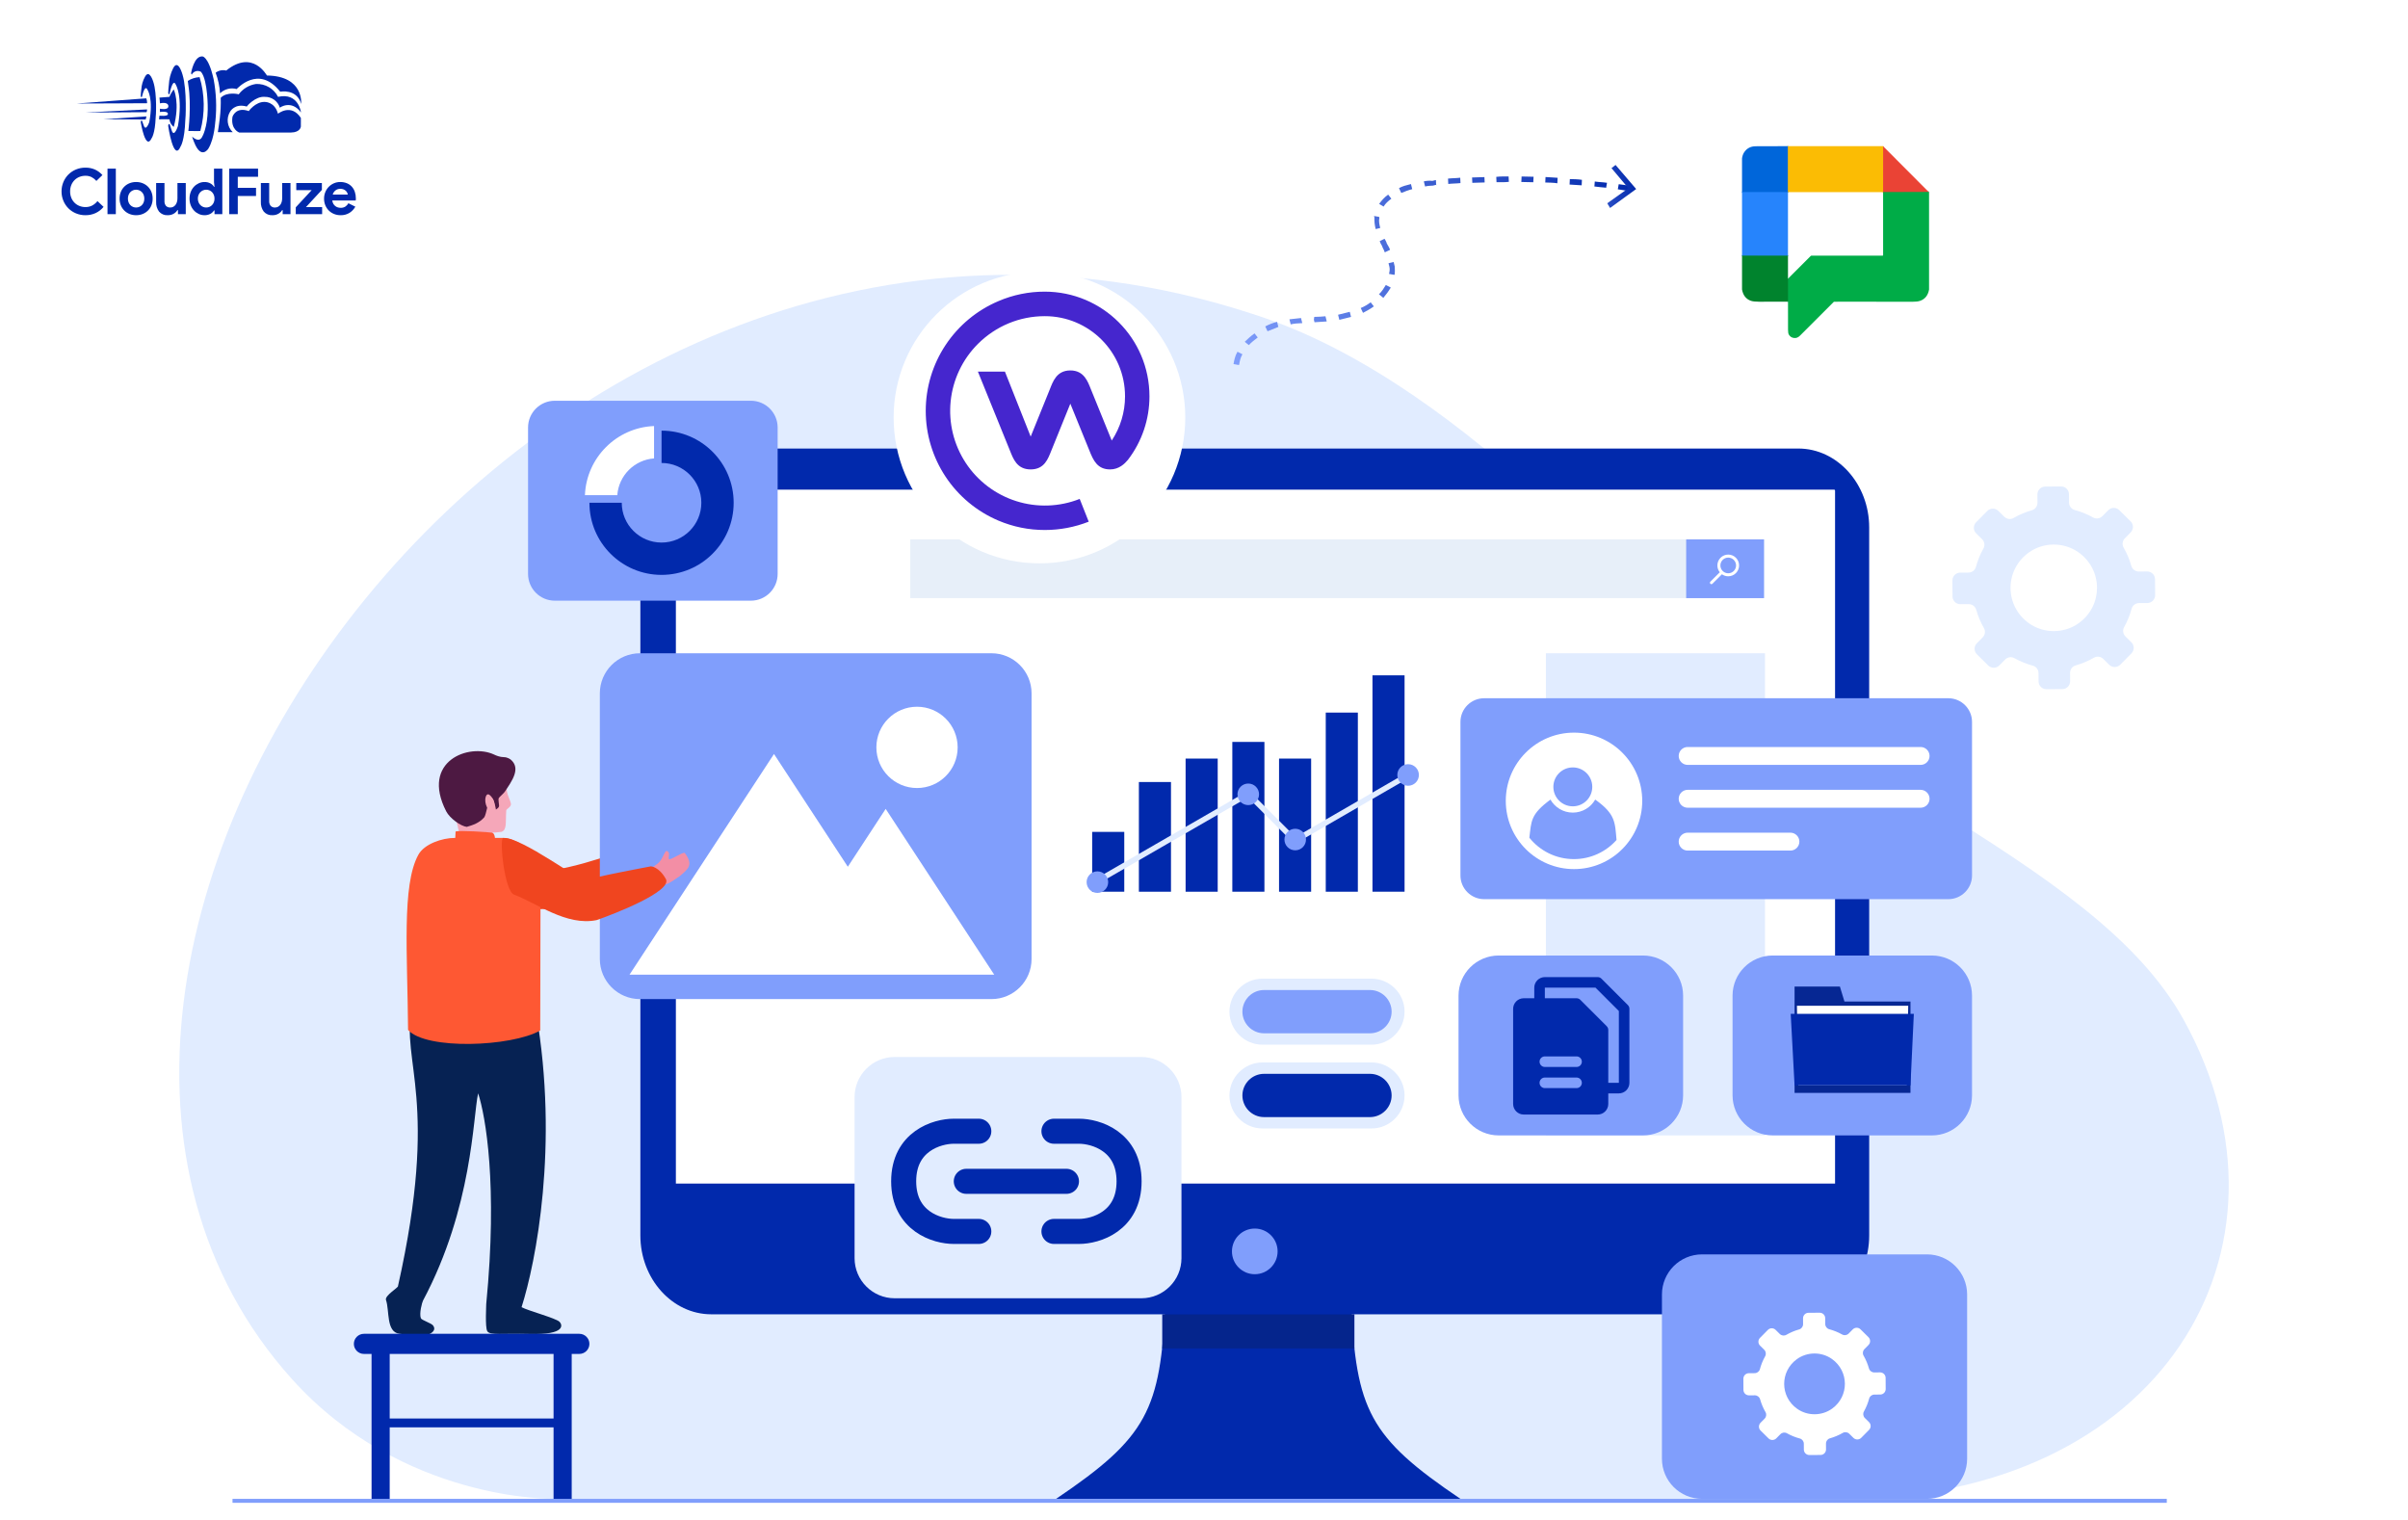
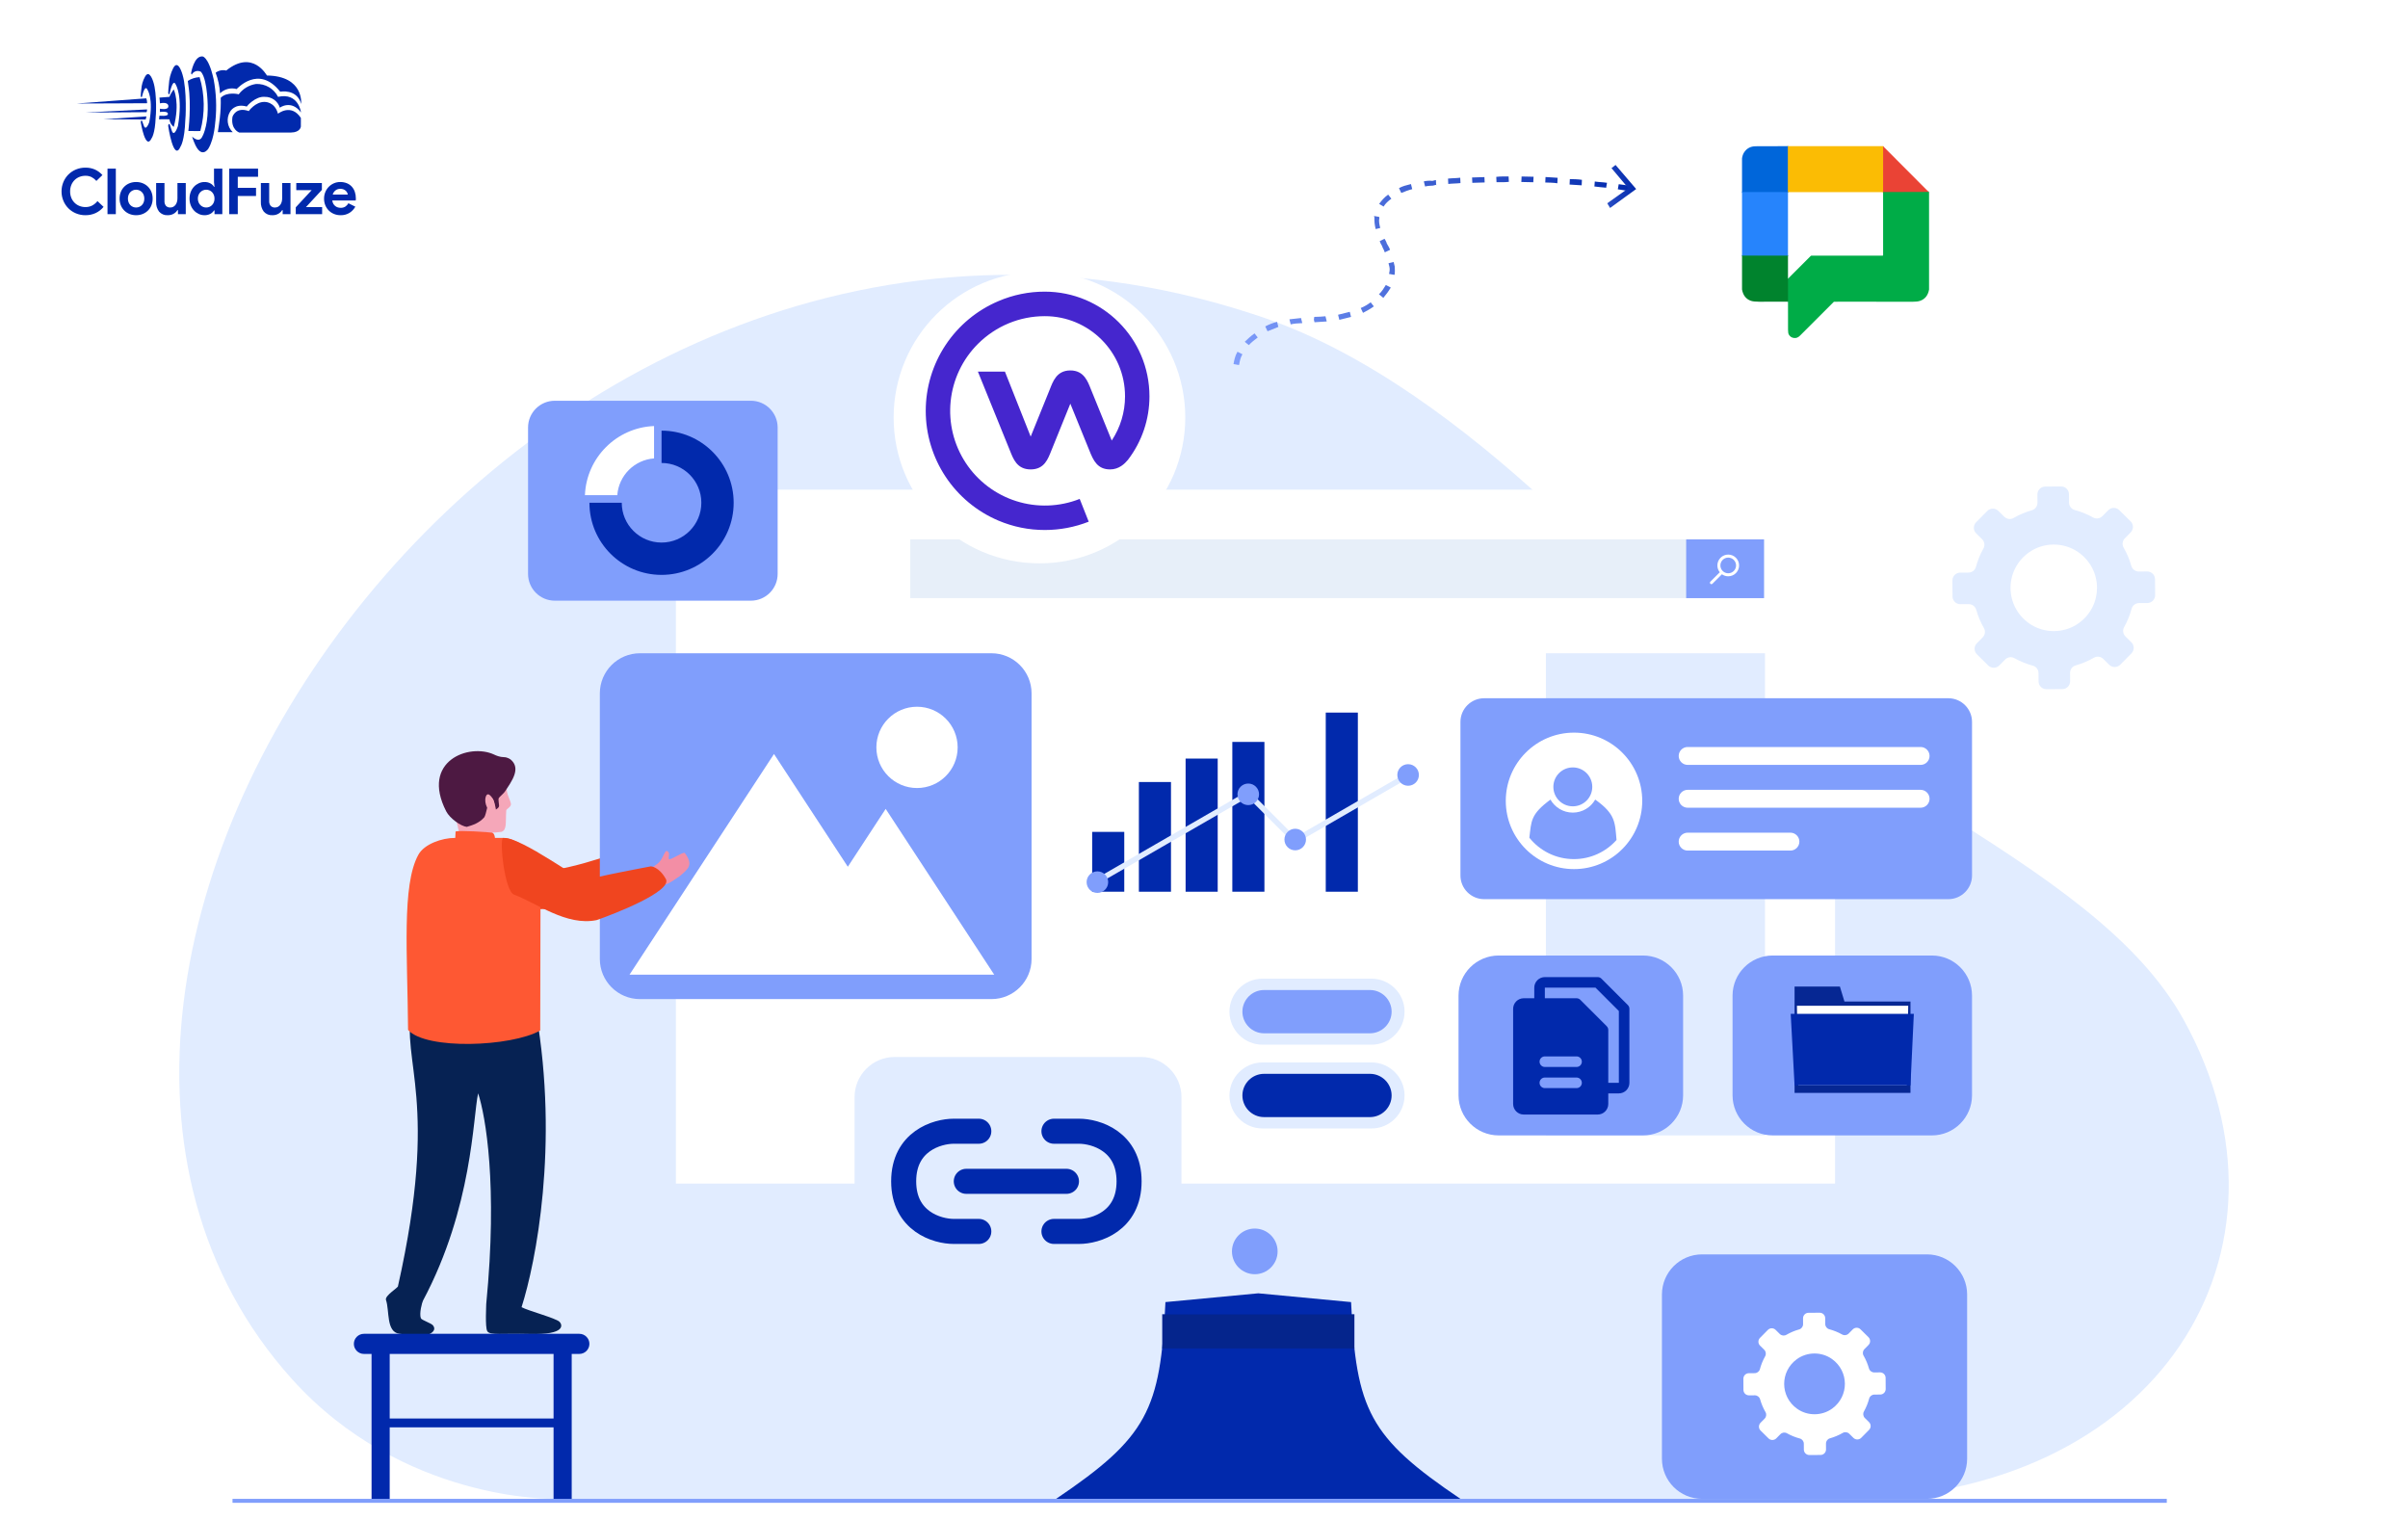
<svg xmlns="http://www.w3.org/2000/svg" width="900" height="568" viewBox="0 0 900 568" fill="none">
  <g clip-path="url(#clip0_5987_4464)">
    <path d="M53.107 35.99C53.293 35.198 54.188 31.624 55.08 33.458C55.052 33.429 57.474 36.78 55.789 45.656C55.817 45.562 54.523 49.381 53.71 46.855C53.738 46.949 53.106 45.182 53.106 45.182C53.106 45.182 52.656 44.741 52.605 45.656C52.581 45.593 54.372 56.624 56.685 51.628C56.685 51.661 57.951 49.955 58.181 43.949C58.258 44.011 58.813 35.128 57.285 30.549C57.285 30.582 55.865 25.681 54.208 28.652C53.384 30.126 52.906 31.768 52.811 33.455C52.695 34.294 52.625 35.139 52.602 35.986C52.59 35.957 52.924 36.783 53.107 35.99Z" fill="#0129AC" />
    <path d="M63.438 34.827C63.654 33.823 64.671 29.291 65.696 31.617C65.664 31.581 68.439 35.829 66.51 47.085C66.541 46.971 65.064 51.803 64.133 48.605C64.165 48.721 63.443 46.484 63.443 46.484C63.443 46.484 62.928 45.924 62.867 47.084C62.84 47.007 64.892 60.991 67.539 54.656C67.539 54.698 68.989 52.535 69.257 44.92C69.346 44.997 69.979 33.736 68.232 27.93C68.232 27.973 66.605 21.758 64.707 25.526C63.754 27.421 63.21 29.495 63.108 31.613C62.975 32.678 62.895 33.749 62.869 34.822C62.842 34.784 63.22 35.83 63.438 34.827Z" fill="#0129AC" />
    <path d="M71.4 27.428C71.4 27.428 72.472 20.622 75.803 21.111C75.329 21.096 77.828 20.579 79.836 29.567C80.81 34.722 81.038 39.989 80.512 45.209C80.429 45.095 80.273 51.523 77.914 55.487C77.915 55.52 75.212 59.907 72.558 53.161C72.267 52.466 72.015 51.755 71.801 51.032C71.801 51.032 74.426 53.763 75.648 50.967C75.669 51.005 77.567 47.585 77.644 40.854C77.663 40.936 77.763 30.083 75.146 26.864C74.854 26.691 74.53 26.58 74.194 26.538C73.857 26.496 73.515 26.524 73.19 26.619C72.865 26.714 72.562 26.876 72.302 27.093C72.041 27.31 71.828 27.578 71.675 27.881C71.576 27.735 71.484 27.583 71.4 27.428Z" fill="#0129AC" />
    <path d="M89.405 49.528C89.405 49.528 86.204 48.413 86.873 43.767C86.912 43.443 88.234 39.804 93.005 41.522C92.889 41.522 95.49 38.05 98.81 38.088C98.837 38.088 102.615 37.858 103.896 42.5C103.826 42.567 108.763 38.472 112.447 44.064C112.457 44.081 112.456 46.576 112.447 45.95V47.311C112.447 47.311 112.259 49.478 108.794 49.527H108.588C106.702 49.495 89.405 49.528 89.405 49.528Z" fill="#0129AC" />
    <path d="M81.422 49.387C81.383 49.411 86.984 49.387 86.984 49.387C85.971 48.415 85.321 47.127 85.142 45.735C84.963 44.343 85.266 42.932 86 41.736C86.07 41.666 87.659 38.526 92.233 39.813C92.213 39.719 95.49 35.872 98.984 36.202C100.237 36.173 101.466 36.556 102.48 37.291C103.495 38.028 104.24 39.076 104.601 40.277C104.51 40.206 108.905 37.144 112.486 42.005C112.533 42.029 111.566 34.453 103.924 36.2C103.159 34.693 101.976 33.437 100.518 32.583C99.059 31.729 97.385 31.312 95.696 31.383C93.102 31.769 90.767 33.167 89.201 35.271C89.296 35.201 84.816 34.145 82.496 36.55C82.574 39.114 82.458 41.68 82.15 44.227C82.18 44.162 81.466 49.362 81.422 49.387Z" fill="#0129AC" />
    <path d="M80.598 27.179C81.526 29.654 82.081 32.252 82.244 34.889C83.043 34.096 84.038 33.528 85.128 33.245C86.218 32.962 87.364 32.973 88.448 33.278C88.556 33.278 96.599 23.966 104.72 34.266C104.811 34.301 110.861 33 112.594 38.854C112.519 38.854 113.744 28.443 99.775 28.216C99.735 28.295 94.518 18.319 84.556 26.364C83.878 26.19 83.169 26.174 82.483 26.316C81.797 26.457 81.153 26.754 80.599 27.183L80.598 27.179Z" fill="#0129AC" />
    <path d="M70.191 30.232C71.517 29.395 73.036 28.911 74.603 28.828C76.56 35.379 76.655 42.345 74.879 48.947C74.907 49.026 70.404 48.947 70.404 48.947C70.404 48.947 71.606 39.395 70.404 31.881L70.191 30.232Z" fill="#0129AC" />
    <path d="M59.593 36.483L63.322 36.199C63.719 35.202 64.266 34.271 64.942 33.438C64.966 33.438 67.341 38.456 64.942 47.44C64.496 47.096 64.123 46.667 63.845 46.178C63.567 45.688 63.389 45.148 63.322 44.589C63.322 44.521 59.434 44.589 59.434 44.589L59.597 43.227C59.597 43.227 62.976 43.635 62.748 42.502C62.728 42.478 62.948 41.458 59.773 41.849V40.625C59.773 40.625 62.922 41.315 62.93 39.695C62.93 39.671 63.082 37.941 59.773 38.607C59.749 37.896 59.689 37.187 59.593 36.483Z" fill="#0129AC" />
    <path d="M28.734 38.683L54.683 36.75C54.894 37.336 54.996 37.956 54.985 38.579C55.007 38.61 28.734 38.683 28.734 38.683Z" fill="#0129AC" />
    <path d="M31.961 42.049L54.963 40.891C54.979 41.246 54.914 41.6 54.773 41.926C54.758 41.963 31.961 42.049 31.961 42.049Z" fill="#0129AC" />
    <path d="M38.75 44.556L54.736 43.5L54.453 44.669L38.75 44.556Z" fill="#0129AC" />
    <path d="M38.708 77.316C37.904 78.301 36.889 79.093 35.737 79.633C34.536 80.176 33.23 80.448 31.912 80.429C30.702 80.439 29.503 80.205 28.386 79.74C27.333 79.303 26.375 78.665 25.567 77.862C24.764 77.054 24.126 76.098 23.689 75.046C23.225 73.936 22.991 72.744 23 71.541C22.991 70.338 23.225 69.146 23.689 68.036C24.126 66.984 24.764 66.028 25.567 65.22C26.375 64.417 27.333 63.779 28.386 63.343C29.503 62.879 30.702 62.646 31.912 62.658C33.149 62.633 34.377 62.876 35.512 63.371C36.568 63.859 37.511 64.561 38.28 65.434L36.023 67.62C35.533 67.047 34.941 66.571 34.276 66.216C33.551 65.852 32.747 65.672 31.935 65.693C31.171 65.688 30.413 65.829 29.701 66.109C29.023 66.375 28.404 66.775 27.884 67.285C27.357 67.809 26.941 68.434 26.66 69.122C26.35 69.888 26.197 70.708 26.208 71.534C26.195 72.362 26.348 73.185 26.658 73.953C26.939 74.641 27.355 75.265 27.881 75.789C28.402 76.302 29.021 76.704 29.701 76.971C30.413 77.251 31.171 77.392 31.935 77.387C32.814 77.405 33.683 77.206 34.466 76.808C35.227 76.399 35.895 75.837 36.426 75.156L38.708 77.316ZM40.181 80.048V63.034H43.292V80.048H40.181ZM50.875 68.024C51.725 68.014 52.569 68.172 53.359 68.488C54.086 68.781 54.747 69.218 55.303 69.771C55.86 70.331 56.297 70.998 56.59 71.731C56.905 72.525 57.062 73.373 57.053 74.226C57.062 75.08 56.905 75.928 56.59 76.722C56.298 77.455 55.862 78.122 55.306 78.682C54.75 79.235 54.089 79.671 53.362 79.965C52.572 80.281 51.728 80.439 50.878 80.429C50.027 80.439 49.183 80.281 48.394 79.965C47.666 79.671 47.005 79.235 46.449 78.682C45.891 78.122 45.453 77.455 45.16 76.722C44.844 75.928 44.687 75.08 44.696 74.226C44.687 73.373 44.844 72.525 45.16 71.731C45.451 70.998 45.887 70.331 46.443 69.771C46.999 69.218 47.66 68.781 48.387 68.488C49.178 68.171 50.023 68.014 50.875 68.024ZM50.875 77.553C51.27 77.553 51.661 77.477 52.027 77.328C52.396 77.18 52.732 76.96 53.013 76.679C53.307 76.38 53.538 76.025 53.691 75.634C53.864 75.186 53.948 74.709 53.94 74.23C53.948 73.75 53.864 73.273 53.691 72.826C53.538 72.435 53.307 72.079 53.013 71.78C52.732 71.498 52.397 71.275 52.027 71.126C51.661 70.977 51.27 70.9 50.875 70.9C50.475 70.897 50.08 70.974 49.71 71.125C49.346 71.276 49.016 71.499 48.738 71.779C48.444 72.078 48.213 72.434 48.061 72.824C47.888 73.272 47.803 73.749 47.811 74.229C47.803 74.708 47.888 75.185 48.061 75.633C48.213 76.024 48.444 76.379 48.738 76.678C49.016 76.957 49.346 77.177 49.71 77.326C50.08 77.478 50.475 77.555 50.875 77.553ZM66.511 78.525H66.321C65.959 79.11 65.451 79.59 64.847 79.918C64.198 80.266 63.471 80.442 62.735 80.429C62.118 80.476 61.499 80.379 60.927 80.144C60.355 79.909 59.846 79.543 59.441 79.076C58.676 78.032 58.295 76.757 58.361 75.464V68.404H61.474V75.08C61.42 75.75 61.619 76.415 62.032 76.945C62.245 77.156 62.5 77.319 62.781 77.424C63.062 77.528 63.361 77.572 63.66 77.551C64.053 77.56 64.441 77.466 64.787 77.28C65.113 77.096 65.397 76.845 65.619 76.543C65.858 76.214 66.035 75.844 66.141 75.45C66.263 75.013 66.323 74.561 66.321 74.108V68.404H69.431V80.048H66.515L66.511 78.525ZM80.175 78.644H79.984C79.66 79.174 79.201 79.61 78.654 79.906C77.969 80.275 77.198 80.455 76.42 80.429C75.685 80.431 74.959 80.273 74.292 79.965C73.62 79.657 73.015 79.222 72.51 78.682C71.981 78.112 71.566 77.447 71.287 76.722C70.98 75.926 70.826 75.079 70.836 74.226C70.826 73.374 70.98 72.527 71.287 71.731C71.566 71.006 71.982 70.34 72.511 69.771C73.016 69.233 73.621 68.798 74.292 68.491C74.959 68.183 75.685 68.025 76.419 68.028C77.197 68.001 77.968 68.181 78.653 68.55C79.199 68.845 79.659 69.278 79.984 69.806H80.175L79.984 68.143V63.034H83.097V80.048H80.175V78.644ZM77.062 77.553C77.465 77.555 77.864 77.478 78.238 77.328C78.607 77.18 78.943 76.96 79.224 76.679C79.519 76.379 79.754 76.024 79.913 75.634C80.094 75.188 80.183 74.711 80.175 74.23C80.183 73.749 80.094 73.271 79.913 72.826C79.754 72.436 79.519 72.08 79.224 71.78C78.943 71.498 78.608 71.275 78.238 71.126C77.864 70.976 77.465 70.899 77.062 70.901C76.657 70.899 76.257 70.98 75.885 71.138C75.517 71.294 75.182 71.52 74.899 71.804C74.604 72.104 74.37 72.459 74.21 72.849C74.031 73.286 73.942 73.755 73.949 74.228C73.942 74.7 74.031 75.169 74.21 75.606C74.37 75.996 74.604 76.351 74.899 76.651C75.182 76.935 75.517 77.161 75.885 77.317C76.257 77.475 76.657 77.555 77.062 77.553ZM85.664 63.034H96.452V66.076H88.874V70.21H95.694V73.252H88.874V80.048H85.666L85.664 63.034ZM105.649 78.528H105.459C105.097 79.111 104.589 79.59 103.985 79.918C103.336 80.266 102.608 80.442 101.87 80.429C101.254 80.476 100.636 80.378 100.064 80.143C99.493 79.909 98.984 79.543 98.579 79.076C97.814 78.032 97.433 76.757 97.499 75.464V68.404H100.612V75.08C100.558 75.75 100.757 76.415 101.171 76.945C101.383 77.156 101.638 77.319 101.919 77.424C102.2 77.528 102.499 77.572 102.798 77.551C103.192 77.559 103.581 77.465 103.927 77.278C104.253 77.094 104.537 76.843 104.759 76.541C104.998 76.212 105.176 75.841 105.282 75.448C105.402 75.011 105.462 74.56 105.459 74.108V68.404H108.572V80.048H105.649V78.528ZM110.544 77.482L116.485 71.066H110.734V68.404H120.306V70.975L114.366 77.391H120.401V80.048H110.54L110.544 77.482ZM132.81 77.244C132.286 78.18 131.539 78.971 130.636 79.549C129.632 80.161 128.472 80.466 127.297 80.429C126.455 80.437 125.619 80.28 124.838 79.965C124.104 79.669 123.437 79.228 122.877 78.669C122.318 78.109 121.878 77.442 121.581 76.709C121.265 75.919 121.108 75.075 121.118 74.224C121.114 73.408 121.268 72.598 121.57 71.839C121.859 71.107 122.286 70.437 122.83 69.867C123.375 69.3 124.024 68.844 124.743 68.524C125.509 68.185 126.34 68.015 127.178 68.025C128.033 68.01 128.881 68.168 129.673 68.489C130.371 68.776 130.996 69.214 131.503 69.772C132.004 70.334 132.384 70.993 132.62 71.707C132.879 72.489 133.008 73.308 133 74.131V74.416C132.985 74.503 132.977 74.59 132.977 74.678C132.96 74.764 132.952 74.852 132.953 74.939H124.184C124.233 75.368 124.366 75.783 124.576 76.16C124.765 76.49 125.015 76.78 125.313 77.015C125.599 77.242 125.926 77.411 126.275 77.514C126.622 77.617 126.983 77.669 127.345 77.669C127.971 77.693 128.589 77.523 129.115 77.182C129.574 76.866 129.953 76.447 130.22 75.958L132.81 77.244ZM129.982 72.729C129.957 72.489 129.888 72.256 129.78 72.04C129.651 71.773 129.474 71.531 129.258 71.327C129.009 71.093 128.719 70.908 128.402 70.781C128.012 70.629 127.597 70.555 127.178 70.565C126.545 70.554 125.926 70.755 125.42 71.135C124.899 71.535 124.524 72.094 124.35 72.727L129.982 72.729Z" fill="#0129AC" />
  </g>
  <path fill-rule="evenodd" clip-rule="evenodd" d="M472.619 118.82C511.419 132.131 548.305 160.632 577.357 187.204C637.857 242.539 646.885 254.171 721.521 300.628C765.021 327.704 799.317 350.602 816.215 381.229C863.681 467.258 807.144 560.176 688.672 560.176C683.844 560.176 207.075 560.176 207.075 560.176C207.075 560.176 150.424 561.356 109.085 515.375C-31.027 359.529 201.362 25.758 472.619 118.82Z" fill="#E1ECFF" />
  <path fill-rule="evenodd" clip-rule="evenodd" d="M504.974 486.638C506.833 526.981 511.753 537.182 545.844 560.172H470.282H394.719C428.81 537.182 433.73 526.981 435.589 486.638L470.282 483.359L504.974 486.638Z" fill="#0129AC" />
-   <path fill-rule="evenodd" clip-rule="evenodd" d="M672.134 167.633H265.821C251.256 167.633 239.34 180.899 239.34 197.113V457.967V461.721C239.34 477.934 251.256 491.2 265.821 491.2H672.134C686.699 491.2 698.615 477.935 698.615 461.721V457.967V442.346V197.113C698.615 180.899 686.699 167.633 672.134 167.633Z" fill="#0129AC" />
  <path d="M720.224 468.805H636.156C627.872 468.805 621.156 475.52 621.156 483.805V545.174C621.156 553.458 627.872 560.174 636.156 560.174H720.224C728.508 560.174 735.224 553.458 735.224 545.174V483.805C735.224 475.52 728.508 468.805 720.224 468.805Z" fill="#809EFC" />
  <path d="M685.538 183.008H252.936C252.759 183.008 252.613 183.17 252.613 183.367V442.346H685.861V183.367C685.861 183.17 685.715 183.008 685.538 183.008Z" fill="white" />
  <path d="M420.199 310.906H408.203V333.264H420.199V310.906Z" fill="#0129AC" />
  <path fill-rule="evenodd" clip-rule="evenodd" d="M468.978 459.156C464.265 459.156 460.445 462.976 460.445 467.689C460.445 472.401 464.265 476.221 468.978 476.221C473.69 476.221 477.51 472.401 477.51 467.689C477.51 462.976 473.69 459.156 468.978 459.156Z" fill="#809EFC" />
  <path d="M506.174 491.203H434.438V503.988H506.174V491.203Z" fill="#05258C" />
  <path d="M506.174 491.203H434.438V503.988H506.174V491.203Z" stroke="#0129AC" stroke-width="0.065" stroke-miterlimit="22.926" />
  <path d="M659.678 244.148H577.785V424.345H659.678V244.148Z" fill="#E1ECFF" />
  <path fill-rule="evenodd" clip-rule="evenodd" d="M321.724 269.238H355.508C356.785 269.238 357.83 268.193 357.83 266.916C357.83 265.639 356.785 264.594 355.508 264.594H321.724C320.447 264.594 319.402 265.639 319.402 266.916C319.402 268.193 320.447 269.238 321.724 269.238Z" fill="#E8F6FD" />
  <path d="M809.846 560.18H86.902V561.655H809.846V560.18Z" fill="#809EFC" />
  <path fill-rule="evenodd" clip-rule="evenodd" d="M178.604 319.398C174.067 319.452 167.563 324.361 167.799 328.892C167.862 330.09 167.095 331.368 169.013 332.679C175.783 337.308 202.324 341.884 211.21 338.728C218.5 336.14 236.125 328.679 240.087 322.489C241.307 320.585 238.583 318.204 237.619 317.596C235.77 315.784 223.816 322.268 206.953 325.177C193.049 327.576 182.678 319.349 178.604 319.398Z" fill="#F0451F" />
  <path d="M370.555 244.148H239.191C230.907 244.148 224.191 250.864 224.191 259.148V358.402C224.191 366.686 230.907 373.402 239.191 373.402H370.555C378.839 373.402 385.555 366.686 385.555 358.402V259.148C385.555 250.864 378.839 244.148 370.555 244.148Z" fill="#809EFC" />
  <path fill-rule="evenodd" clip-rule="evenodd" d="M331.029 302.313L371.588 364.264H343.278H290.471H235.289L289.284 281.792L316.874 323.934L331.029 302.313ZM342.739 264.133C351.129 264.133 357.93 270.934 357.93 279.324C357.93 287.714 351.129 294.515 342.739 294.515C334.349 294.515 327.548 287.713 327.548 279.324C327.548 270.934 334.35 264.133 342.739 264.133Z" fill="white" />
  <path fill-rule="evenodd" clip-rule="evenodd" d="M738.856 240.414L741.041 238.202C741.953 237.277 742.151 235.851 741.501 234.727C740.247 232.55 739.288 230.254 738.622 227.889C738.265 226.637 737.11 225.78 735.81 225.792L732.701 225.805C731.088 225.817 729.77 224.52 729.758 222.908L729.723 216.953C729.713 215.339 731.015 214.024 732.627 214.015L735.737 213.995C737.04 213.986 738.184 213.117 738.522 211.861C739.158 209.487 740.091 207.179 741.318 204.989C741.954 203.855 741.738 202.436 740.809 201.521L738.6 199.335C737.45 198.203 737.442 196.354 738.573 195.206L742.76 190.969C743.891 189.82 745.74 189.81 746.888 190.942L749.1 193.126C750.026 194.039 751.45 194.24 752.575 193.591C754.75 192.336 757.046 191.377 759.409 190.709C760.666 190.357 761.518 189.199 761.511 187.897L761.491 184.787C761.481 183.175 762.78 181.858 764.393 181.852L770.348 181.813C771.962 181.802 773.275 183.104 773.286 184.716L773.306 187.826C773.314 189.128 774.184 190.275 775.441 190.608C777.813 191.248 780.122 192.18 782.314 193.404C783.446 194.043 784.866 193.825 785.782 192.901L787.965 190.689C789.097 189.54 790.946 189.53 792.095 190.663L796.331 194.848C797.479 195.982 797.489 197.829 796.357 198.978L794.174 201.189C793.261 202.115 793.062 203.536 793.711 204.666C794.967 206.836 795.923 209.135 796.591 211.498C796.943 212.754 798.101 213.608 799.402 213.603L802.513 213.58C804.126 213.569 805.441 214.871 805.45 216.483L805.49 222.435C805.499 224.05 804.196 225.364 802.584 225.375L799.476 225.391C798.171 225.402 797.028 226.27 796.691 227.53C796.052 229.901 795.123 232.212 793.896 234.398C793.258 235.531 793.474 236.958 794.4 237.87L796.61 240.054C797.76 241.185 797.772 243.036 796.637 244.183L792.454 248.423C791.322 249.566 789.471 249.578 788.321 248.446L786.112 246.26C785.187 245.347 783.764 245.151 782.633 245.8C780.461 247.053 778.164 248.011 775.802 248.679C774.549 249.032 773.694 250.187 773.701 251.49L773.722 254.599C773.731 256.214 772.431 257.53 770.818 257.541L764.863 257.575C763.25 257.586 761.933 256.288 761.925 254.672L761.905 251.562C761.897 250.26 761.029 249.117 759.772 248.777C757.396 248.144 755.088 247.212 752.9 245.982C751.763 245.347 750.347 245.56 749.433 246.487L747.245 248.7C746.114 249.848 744.262 249.861 743.116 248.726L738.88 244.541C737.731 243.41 737.721 241.56 738.856 240.414ZM758.354 232.958C763.893 236.884 771.533 236.837 777.023 232.841C786.086 226.248 786 212.917 776.857 206.433C771.318 202.51 763.681 202.555 758.193 206.55C749.129 213.145 749.209 226.476 758.354 232.958Z" fill="#E1ECFF" />
  <path fill-rule="evenodd" clip-rule="evenodd" d="M200.382 378.579C208.937 428.121 200.27 471.835 194.936 488.54C197.322 489.859 207.701 492.625 209.111 493.991C210.129 494.976 211.823 498.943 197.885 498.571C187.983 498.307 183.203 499.169 182.143 497.541C181.23 496.147 181.783 487.368 181.729 487.367C186.084 442.898 181.47 416.981 178.703 408.61C176.734 417.518 176.647 451.235 158.111 486.068C157.783 486.685 156.612 490.839 157.298 492.674C157.563 493.383 161.185 494.497 161.847 495.365C162.849 496.676 162.019 497.642 161.13 498.263C158.354 500.202 150.244 498.49 149.267 498.481C144.258 497.809 145.634 489.813 144.265 485.857C143.693 484.204 149.055 481.119 148.752 480.653C164.384 410.978 149.71 396.913 153.972 376.992L153.978 376.996C155.689 307.557 194.399 325.308 191.119 367.347C190.748 372.097 198.734 372.029 200.382 378.579Z" fill="#062253" />
  <path d="M172.63 283.579C172.63 283.579 182.104 280.041 186.474 287.252C187.567 289.056 189.271 289.338 189.237 291.787C189.226 292.602 189.24 294.433 189.508 295.994C189.732 297.299 190.739 299.231 190.953 300.286C191.219 301.599 189.261 302.302 189.219 302.88C188.888 307.462 189.551 310.11 187.443 310.893C182.117 311.64 173.695 311.52 171.25 307.008C168.805 302.497 166.597 295.974 166.703 291.614C166.808 287.255 170.142 284.837 172.63 283.579Z" fill="#F5A7B9" />
  <path d="M184.06 310.228C184.06 310.228 183.678 312.712 184.309 313.934C184.942 315.158 172.392 315.19 172.392 315.19C172.392 315.19 171.373 308.537 169.442 302.916C167.51 297.294 184.06 310.228 184.06 310.228Z" fill="#F5A7B9" />
  <path d="M184.06 310.228C184.06 310.228 183.678 312.712 184.309 313.934C184.942 315.158 172.392 315.19 172.392 315.19C172.392 315.19 171.373 308.537 169.442 302.916C167.51 297.294 184.06 310.228 184.06 310.228Z" stroke="#F5A7B9" stroke-width="0.065" stroke-miterlimit="10" />
  <path fill-rule="evenodd" clip-rule="evenodd" d="M174.465 309.03C176.809 308.343 179.024 307.632 180.976 305.482C181.67 304.718 182.782 298.149 183.169 298.014C184.645 297.497 185.351 302.576 185.351 302.576C185.57 302.31 186.351 302.092 186.528 301.25C186.607 300.877 186.11 298.781 186.432 298.25C186.669 297.86 188.277 296.474 188.627 295.954C191.473 291.726 194.73 287.153 190.882 283.887C190.726 283.754 189.663 283.002 188.441 282.986C186.749 282.964 185.411 282.356 184.734 282.036C175.402 277.624 157.117 284.363 166.762 303.214C168.112 305.854 172.251 308.803 174.465 309.03Z" fill="#4D1942" />
  <path d="M185.052 313.781C185.052 313.781 185.012 311.444 183.954 311.219C182.893 310.995 171.577 310.26 170.276 310.771L170.133 313.744C170.133 313.744 173.463 314.748 185.052 313.781Z" fill="#FE5833" />
  <path d="M184.6 299.481C184.401 298.651 182.362 295.253 181.553 297.795C180.743 300.336 182.774 303.754 183.907 303.462C185.04 303.169 185.102 301.587 184.6 299.481Z" fill="#F5A7B9" />
  <path fill-rule="evenodd" clip-rule="evenodd" d="M188.056 313.156H170.014C165.158 313.156 158.593 315.448 156.391 319.403C150.09 330.717 152.306 356.779 152.515 384.929C159.234 392.476 191.115 391.238 201.912 385.133L202.046 322.337C201.279 321.166 194.524 313.156 188.056 313.156Z" fill="#FE5833" />
  <path d="M254.122 327.392C254.122 327.392 249.481 330.724 248.908 330.424C248.245 330.081 247.712 331.904 245.975 330.654C244.994 329.948 240.805 326.561 240.805 326.561L243.619 324.518C244.118 323.736 245.418 323.357 246.682 321.894C247.414 321.046 248.045 319.313 248.732 318.278C249.044 317.809 249.716 318.068 249.98 318.724C250.26 319.419 249.698 320.788 250.076 321.087C250.653 321.545 255.136 318.335 255.923 318.772C259.246 323.198 257.341 324.67 254.122 327.392Z" fill="#F38EA5" />
  <path fill-rule="evenodd" clip-rule="evenodd" d="M192.127 334.356C200.574 337.475 211.65 346.19 222.983 343.88C229.281 341.69 251.456 333.13 248.866 328.509C246.275 323.887 243.285 323.785 243.285 323.785C243.285 323.785 221.07 327.915 218.918 329.013C217.295 329.844 195.044 312.788 188.055 313.162C186.57 313.243 188.494 333.015 192.127 334.356Z" fill="#F0451F" />
  <path d="M145.652 504.469H138.871V560.182H145.652V504.469Z" fill="#0129AC" />
  <path d="M209.566 530.148H142.262V533.451H209.566V530.148Z" fill="#0129AC" />
  <path d="M213.679 504.469H206.898V560.182H213.679V504.469Z" fill="#0129AC" />
  <path fill-rule="evenodd" clip-rule="evenodd" d="M216.533 498.492H136.017C133.95 498.492 132.258 500.184 132.258 502.252C132.258 504.319 133.95 506.011 136.017 506.011H216.533C218.601 506.011 220.293 504.32 220.293 502.252C220.293 500.184 218.601 498.492 216.533 498.492Z" fill="#0129AC" />
  <path d="M659.315 201.586H340.215V223.543H659.315V201.586Z" fill="#E7EFF9" />
  <path d="M659.311 201.586H630.215V223.543H659.311V201.586Z" fill="#809EFC" />
  <path d="M437.66 292.266H425.664V333.268H437.66V292.266Z" fill="#0129AC" />
  <path d="M455.121 283.508H443.125V333.27H455.121V283.508Z" fill="#0129AC" />
  <path d="M472.583 277.281H460.586V333.264H472.583V277.281Z" fill="#0129AC" />
-   <path d="M490.043 283.508H478.047V333.27H490.043V283.508Z" fill="#0129AC" />
  <path d="M507.504 266.32H495.508V333.268H507.504V266.32Z" fill="#0129AC" />
-   <path d="M524.965 252.398H512.969V333.262H524.965V252.398Z" fill="#0129AC" />
  <path d="M554.681 260.961H728.217C733.076 260.961 737.052 264.936 737.052 269.795V327.214C737.052 332.073 733.076 336.048 728.217 336.048C693.355 336.048 610.872 336.048 554.681 336.048C549.823 336.048 545.848 332.073 545.848 327.214V269.795C545.847 264.936 549.823 260.961 554.681 260.961Z" fill="#809EFC" />
  <path fill-rule="evenodd" clip-rule="evenodd" d="M630.766 279.18H717.837C719.676 279.18 721.181 280.684 721.181 282.523C721.181 284.363 719.676 285.867 717.837 285.867H630.766C628.926 285.867 627.422 284.363 627.422 282.523C627.422 280.684 628.926 279.18 630.766 279.18Z" fill="white" />
  <path fill-rule="evenodd" clip-rule="evenodd" d="M630.766 295.188H717.837C719.676 295.188 721.181 296.692 721.181 298.531C721.181 300.371 719.676 301.875 717.837 301.875H630.766C628.926 301.875 627.422 300.371 627.422 298.531C627.422 296.692 628.926 295.188 630.766 295.188Z" fill="white" />
  <path d="M630.766 311.203H669.181C671.02 311.203 672.525 312.708 672.525 314.547C672.525 316.386 671.02 317.891 669.181 317.891H630.766C628.927 317.891 627.422 316.386 627.422 314.547C627.422 312.708 628.927 311.203 630.766 311.203Z" fill="white" />
  <path fill-rule="evenodd" clip-rule="evenodd" d="M588.292 273.812C574.209 273.812 562.793 285.229 562.793 299.311C562.793 313.394 574.209 324.811 588.292 324.811C602.375 324.811 613.791 313.394 613.791 299.311C613.791 285.229 602.375 273.812 588.292 273.812Z" fill="white" />
  <path fill-rule="evenodd" clip-rule="evenodd" d="M571.602 313.086C575.512 317.959 581.515 321.079 588.249 321.079C594.587 321.079 600.278 318.315 604.185 313.928C603.591 307.377 603.878 304.286 596.216 298.828C594.562 301.738 591.434 303.701 587.848 303.701C584.266 303.701 581.141 301.743 579.485 298.839C571.948 304.41 572.38 306.893 571.602 313.086Z" fill="#809EFC" />
  <path fill-rule="evenodd" clip-rule="evenodd" d="M587.848 286.812C583.833 286.812 580.578 290.067 580.578 294.082C580.578 298.097 583.833 301.352 587.848 301.352C591.863 301.352 595.118 298.098 595.118 294.082C595.118 290.067 591.863 286.812 587.848 286.812Z" fill="#809EFC" />
  <path fill-rule="evenodd" clip-rule="evenodd" d="M658.006 531.748L659.539 530.196C660.179 529.546 660.319 528.545 659.862 527.756C658.982 526.227 658.309 524.616 657.841 522.955C657.591 522.077 656.78 521.475 655.867 521.483L653.685 521.493C652.553 521.501 651.627 520.59 651.619 519.459L651.594 515.278C651.587 514.146 652.501 513.222 653.633 513.216L655.816 513.202C656.73 513.196 657.534 512.586 657.771 511.704C658.217 510.037 658.872 508.417 659.733 506.879C660.18 506.083 660.028 505.087 659.377 504.445L657.826 502.911C657.019 502.116 657.013 500.818 657.807 500.012L660.746 497.037C661.54 496.231 662.838 496.224 663.644 497.018L665.197 498.552C665.847 499.193 666.847 499.333 667.636 498.878C669.163 497.997 670.775 497.324 672.434 496.855C673.316 496.608 673.915 495.795 673.909 494.881L673.896 492.698C673.889 491.566 674.8 490.641 675.933 490.637L680.114 490.609C681.246 490.602 682.168 491.516 682.176 492.648L682.19 494.831C682.196 495.745 682.807 496.55 683.689 496.784C685.354 497.234 686.975 497.888 688.514 498.747C689.309 499.196 690.306 499.043 690.948 498.394L692.481 496.841C693.276 496.035 694.573 496.028 695.38 496.823L698.354 499.761C699.159 500.557 699.167 501.854 698.372 502.66L696.839 504.212C696.198 504.863 696.059 505.86 696.515 506.653C697.396 508.177 698.068 509.79 698.536 511.449C698.783 512.332 699.596 512.931 700.51 512.927L702.694 512.911C703.826 512.903 704.749 513.817 704.756 514.949L704.784 519.128C704.79 520.261 703.875 521.184 702.744 521.192L700.562 521.203C699.646 521.211 698.843 521.82 698.607 522.705C698.159 524.369 697.506 525.992 696.645 527.526C696.197 528.322 696.348 529.323 696.999 529.964L698.551 531.497C699.357 532.291 699.366 533.59 698.569 534.396L695.632 537.372C694.838 538.174 693.538 538.183 692.731 537.389L691.18 535.854C690.531 535.213 689.532 535.075 688.738 535.53C687.214 536.411 685.601 537.083 683.943 537.552C683.063 537.799 682.462 538.61 682.468 539.525L682.482 541.707C682.488 542.841 681.576 543.765 680.444 543.773L676.263 543.797C675.131 543.805 674.206 542.893 674.2 541.759L674.187 539.575C674.181 538.661 673.572 537.859 672.689 537.62C671.021 537.176 669.401 536.521 667.864 535.658C667.067 535.212 666.072 535.362 665.431 536.013L663.895 537.566C663.1 538.372 661.801 538.38 660.996 537.584L658.022 534.646C657.216 533.851 657.209 532.553 658.006 531.748ZM671.693 526.513C675.582 529.27 680.945 529.237 684.799 526.431C691.161 521.803 691.102 512.444 684.683 507.893C680.795 505.139 675.433 505.17 671.58 507.975C665.217 512.605 665.273 521.963 671.693 526.513Z" fill="white" />
  <path d="M614.071 357.109H560.133C551.849 357.109 545.133 363.825 545.133 372.109V409.344C545.133 417.629 551.849 424.344 560.133 424.344H614.071C622.355 424.344 629.071 417.629 629.071 409.344V372.109C629.071 363.825 622.355 357.109 614.071 357.109Z" fill="#809EFC" />
  <path d="M280.648 149.773H207.363C201.84 149.773 197.363 154.251 197.363 159.773V214.496C197.363 220.018 201.84 224.496 207.363 224.496H280.648C286.171 224.496 290.648 220.018 290.648 214.496V159.773C290.648 154.251 286.171 149.773 280.648 149.773Z" fill="#809EFC" />
  <path fill-rule="evenodd" clip-rule="evenodd" d="M220.301 187.901C220.301 202.788 232.369 214.856 247.256 214.856C262.143 214.856 274.212 202.788 274.212 187.901C274.212 173.014 262.143 160.945 247.256 160.945V173.029C255.47 173.029 262.128 179.687 262.128 187.901C262.128 196.114 255.47 202.773 247.256 202.773C239.043 202.773 232.384 196.115 232.384 187.901H220.301Z" fill="#0129AC" />
  <path fill-rule="evenodd" clip-rule="evenodd" d="M244.454 159.227C230.441 159.788 219.183 171.046 218.621 185.06H230.721C231.256 177.722 237.116 171.862 244.454 171.326V159.227Z" fill="white" />
  <path d="M410.156 328.087L466.742 295.417L484.184 312.86L526.155 288.594L527.179 290.377L483.838 315.434L466.399 297.995L411.189 329.87L410.156 328.087Z" fill="#E1ECFF" />
  <path fill-rule="evenodd" clip-rule="evenodd" d="M466.543 292.836C468.769 292.836 470.574 294.641 470.574 296.867C470.574 299.094 468.769 300.898 466.543 300.898C464.316 300.898 462.512 299.094 462.512 296.867C462.512 294.641 464.316 292.836 466.543 292.836Z" fill="#809EFC" />
  <path fill-rule="evenodd" clip-rule="evenodd" d="M484.094 309.734C486.32 309.734 488.125 311.539 488.125 313.766C488.125 315.992 486.32 317.797 484.094 317.797C481.868 317.797 480.062 315.992 480.062 313.766C480.062 311.539 481.868 309.734 484.094 309.734Z" fill="#809EFC" />
  <path fill-rule="evenodd" clip-rule="evenodd" d="M526.285 285.602C528.512 285.602 530.316 287.406 530.316 289.633C530.316 291.859 528.512 293.664 526.285 293.664C524.059 293.664 522.254 291.859 522.254 289.633C522.254 287.406 524.059 285.602 526.285 285.602Z" fill="#809EFC" />
  <path fill-rule="evenodd" clip-rule="evenodd" d="M410.156 325.656C412.383 325.656 414.188 327.461 414.188 329.688C414.188 331.914 412.383 333.719 410.156 333.719C407.93 333.719 406.125 331.914 406.125 329.688C406.125 327.461 407.93 325.656 410.156 325.656Z" fill="#809EFC" />
  <path d="M426.579 395.031H334.402C326.118 395.031 319.402 401.747 319.402 410.031V470.211C319.402 478.496 326.118 485.211 334.402 485.211H426.579C434.864 485.211 441.579 478.496 441.579 470.211V410.031C441.579 401.747 434.864 395.031 426.579 395.031Z" fill="#E1ECFF" />
  <path fill-rule="evenodd" clip-rule="evenodd" d="M471.846 365.766H512.628C519.412 365.766 524.963 371.316 524.963 378.1C524.963 384.884 519.412 390.435 512.628 390.435H471.846C465.062 390.435 459.512 384.884 459.512 378.1C459.512 371.316 465.062 365.766 471.846 365.766Z" fill="#E1ECFF" />
  <path fill-rule="evenodd" clip-rule="evenodd" d="M472.442 370.008H512.036C516.483 370.008 520.122 373.646 520.122 378.094C520.122 382.542 516.483 386.18 512.036 386.18H472.442C467.994 386.18 464.355 382.542 464.355 378.094C464.355 373.647 467.994 370.008 472.442 370.008Z" fill="#809EFC" />
  <path fill-rule="evenodd" clip-rule="evenodd" d="M471.846 397.078H512.628C519.412 397.078 524.963 402.629 524.963 409.413C524.963 416.197 519.412 421.747 512.628 421.747H471.846C465.062 421.747 459.512 416.196 459.512 409.413C459.512 402.629 465.062 397.078 471.846 397.078Z" fill="#E1ECFF" />
  <path fill-rule="evenodd" clip-rule="evenodd" d="M472.442 401.328H512.036C516.483 401.328 520.122 404.967 520.122 409.414C520.122 413.862 516.483 417.501 512.036 417.501H472.442C467.994 417.501 464.355 413.862 464.355 409.414C464.355 404.967 467.994 401.328 472.442 401.328Z" fill="#0129AC" />
  <path d="M645.932 208.395C646.682 208.395 647.431 208.681 648.003 209.253C648.575 209.825 648.861 210.575 648.861 211.324C648.861 212.074 648.575 212.824 648.003 213.396C647.431 213.967 646.681 214.253 645.932 214.253C645.182 214.253 644.433 213.967 643.861 213.396C643.289 212.824 643.003 212.074 643.003 211.324C643.003 210.575 643.289 209.825 643.861 209.253C644.433 208.681 645.182 208.395 645.932 208.395ZM648.802 208.454C648.009 207.662 646.971 207.266 645.932 207.266C644.893 207.266 643.855 207.662 643.062 208.454C642.27 209.247 641.873 210.285 641.873 211.324C641.873 212.23 642.174 213.135 642.777 213.877L639.257 217.396C639.045 217.609 639.044 217.957 639.257 218.17C639.47 218.383 639.819 218.383 640.031 218.17L643.573 214.628C644.276 215.132 645.104 215.383 645.932 215.383C646.97 215.383 648.009 214.987 648.801 214.194C649.594 213.402 649.99 212.363 649.99 211.324C649.991 210.286 649.594 209.247 648.802 208.454Z" fill="white" />
  <path d="M722.051 357.109H662.547C654.263 357.109 647.547 363.825 647.547 372.109V409.345C647.547 417.629 654.263 424.345 662.547 424.345H722.051C730.336 424.345 737.051 417.629 737.051 409.345V372.109C737.051 363.825 730.336 357.109 722.051 357.109Z" fill="#809EFC" />
  <path fill-rule="evenodd" clip-rule="evenodd" d="M689.372 374.305L687.673 368.719H670.727V374.305V408.455H714.048V374.305H689.372Z" fill="#062793" />
  <path fill-rule="evenodd" clip-rule="evenodd" d="M671.609 375.898H713.207L712.661 405.662H672.116L671.609 375.898Z" fill="white" />
  <path fill-rule="evenodd" clip-rule="evenodd" d="M669.285 378.914H715.304L714.048 405.657H670.726L669.285 378.914Z" fill="#0129AC" />
  <g filter="url(#filter0_d_5987_4464)">
    <path fill-rule="evenodd" clip-rule="evenodd" d="M388.5 98C418.6 98 443 122.4 443 152.5C443 182.6 418.6 207 388.5 207C358.4 207 334 182.6 334 152.5C334 122.401 358.4 98 388.5 98Z" fill="white" />
  </g>
  <path d="M429.614 148.125C429.614 126.502 412.08 109 390.488 109C384.539 108.984 378.65 110.186 373.183 112.534C365.124 115.945 358.247 121.655 353.413 128.951C348.578 136.246 346 144.804 346 153.557C346 162.309 348.578 170.867 353.413 178.162C358.247 185.458 365.124 191.168 373.183 194.579C378.668 196.903 384.565 198.094 390.521 198.079C396.132 198.081 401.692 197.026 406.911 194.969L403.541 186.463C395.973 189.458 387.603 189.753 379.843 187.297C372.083 184.842 365.406 179.786 360.938 172.983C356.47 166.179 354.484 158.044 355.314 149.947C356.144 141.85 359.739 134.286 365.495 128.531C372.202 121.857 381.067 118.161 390.521 118.161C407.075 118.161 420.486 131.574 420.486 148.127C420.49 154.003 418.761 159.749 415.514 164.647L407.728 145.475C406.584 142.661 405.209 138.446 400.041 138.446C394.872 138.446 393.499 142.699 392.386 145.475L385.221 163.174L375.604 138.9H365.495L377.468 168.403C378.679 171.38 380.02 175.437 385.221 175.437C390.422 175.437 391.731 171.38 392.941 168.403L400.04 150.869L407.173 168.403C408.612 172.035 410.149 175.437 414.892 175.437C418.262 175.437 420.388 173.278 421.566 171.865C426.792 165.055 429.621 156.709 429.614 148.125Z" fill="#4526CE" />
  <g filter="url(#filter1_d_5987_4464)">
    <path fill-rule="evenodd" clip-rule="evenodd" d="M685.5 31C715.6 31 740 55.4 740 85.5C740 115.6 715.6 140 685.5 140C655.4 140 631 115.6 631 85.5C631 55.401 655.4 31 685.5 31Z" fill="white" />
  </g>
  <path d="M668.258 54.625L668.26 71.811" stroke="#7E916F" stroke-width="0.449" />
  <path d="M668.256 71.817L651.09 71.812" stroke="#1375EB" stroke-width="0.449" />
  <path d="M703.924 54.758C703.9 54.767 703.879 54.776 703.863 54.787C703.838 54.8 703.825 54.822 703.825 54.85L703.82 71.821" stroke="#F3801D" stroke-width="0.449" />
  <path d="M703.816 71.828C703.813 71.828 703.809 71.828 703.805 71.828" stroke="#7EB426" stroke-width="0.449" />
  <path d="M668.266 71.821C668.265 71.819 668.262 71.816 668.258 71.812" stroke="#91A080" stroke-width="0.449" />
  <path d="M720.881 71.758L703.82 71.812" stroke="#75783E" stroke-width="0.449" />
  <path d="M668.267 95.567L651.09 95.562" stroke="#138495" stroke-width="0.449" />
  <path d="M668.272 112.76L668.27 104.156" stroke="#00983A" stroke-width="0.449" />
  <path d="M668.254 54.625L668.256 71.811L651.09 71.807V59.178C651.217 58.285 651.482 57.535 651.883 56.929C652.874 55.427 654.313 54.671 656.203 54.661C660.197 54.64 664.214 54.628 668.254 54.625Z" fill="#0066DA" />
  <path d="M668.258 54.625L703.638 54.63C703.712 54.63 703.784 54.652 703.844 54.695L703.928 54.755C703.904 54.764 703.883 54.774 703.867 54.785C703.841 54.798 703.829 54.819 703.829 54.847L703.824 71.818C703.821 71.818 703.817 71.818 703.813 71.818H668.267C668.265 71.817 668.263 71.814 668.26 71.811L668.258 54.625Z" fill="#FBBC04" />
  <path d="M703.924 54.758L720.881 71.767L703.82 71.821L703.825 54.85C703.825 54.822 703.838 54.8 703.863 54.787C703.879 54.776 703.9 54.767 703.924 54.758Z" fill="#EA4335" />
  <path d="M651.09 71.82L668.256 71.825C668.259 71.828 668.261 71.83 668.263 71.832L668.267 95.583L651.09 95.578V71.82Z" fill="#2684FC" />
  <path d="M720.887 71.766L720.993 71.842V108.229C720.594 110.406 719.466 111.812 717.608 112.447C716.946 112.675 715.969 112.787 714.679 112.784C706.305 112.771 697.846 112.758 689.301 112.746C688.06 112.745 686.802 112.754 685.525 112.773C685.455 112.775 685.395 112.8 685.345 112.85C681.165 117.01 676.97 121.207 672.759 125.44C672.114 126.089 671.384 126.451 670.458 126.314C669.595 126.187 668.959 125.742 668.55 124.979C668.378 124.656 668.29 124.065 668.287 123.208C668.276 119.734 668.273 116.248 668.276 112.751L668.273 104.147L676.764 95.656C676.801 95.619 676.845 95.59 676.894 95.57C676.943 95.55 676.995 95.54 677.048 95.54L703.635 95.549C703.685 95.549 703.732 95.529 703.767 95.494C703.802 95.459 703.822 95.411 703.822 95.362L703.815 71.82C703.82 71.82 703.823 71.82 703.826 71.82L720.887 71.766Z" fill="#00AC47" />
  <path d="M668.267 95.567V104.143L668.27 112.747C664.678 112.768 661.117 112.774 657.587 112.767C656.116 112.764 655.056 112.649 654.407 112.421C652.588 111.786 651.482 110.377 651.09 108.196V95.562L668.267 95.567Z" fill="#00832D" />
  <path d="M463.128 136.355C463.367 134.88 463.653 133.596 464.367 132.407L462.512 131.454C461.655 132.881 461.273 134.593 461.034 136.068L462.937 136.402L463.128 136.355ZM466.748 128.983C467.701 127.937 468.891 127.033 470.081 126.13L468.892 124.607C467.512 125.558 466.369 126.651 465.227 127.745L466.748 128.983ZM504.199 118.635C504.389 118.588 504.579 118.54 504.96 118.445L504.486 116.542L503.724 116.732C502.582 117.017 501.44 117.301 500.108 117.633L500.582 119.537C501.724 119.252 503.057 118.92 504.199 118.635ZM509.433 116.926C510.861 116.166 512.289 115.405 513.479 114.502L512.291 112.979C511.101 113.882 509.863 114.595 508.578 115.117L509.433 116.926ZM495.872 120.105L495.397 118.201C494.208 118.296 492.828 118.438 491.21 118.436L491.067 119.483L491.304 120.435C492.684 120.293 494.302 120.294 495.681 120.152L495.872 120.105ZM486.736 120.765L486.262 118.861C484.882 119.003 483.312 119.193 481.932 119.334L482.407 121.238C483.549 120.953 484.928 120.811 486.736 120.765ZM473.746 123.801C475.031 123.279 476.506 122.709 477.791 122.186L477.316 120.283C475.794 120.662 474.318 121.232 472.891 121.993L473.746 123.801ZM516.954 111.412C518.049 110.128 518.954 108.892 519.812 107.465L517.957 106.512C517.242 107.701 516.528 108.89 515.385 109.984L516.907 111.222L516.954 111.412ZM521.242 102.66C521.385 101.614 521.339 100.615 521.292 99.615C521.149 99.044 521.007 98.473 520.865 97.902L518.961 98.377C519.056 98.758 519.198 99.329 519.293 99.709C519.531 100.661 519.34 101.517 519.149 102.374L521.052 102.708L521.242 102.66ZM517.727 94.237L519.535 93.382C519.346 92.62 518.728 91.763 518.347 91.05C518.205 90.479 517.825 89.765 517.492 89.241L515.684 90.096C515.826 90.667 516.206 91.381 516.539 91.905C516.729 92.666 517.299 93.333 517.536 94.284L517.727 94.237ZM609.281 71.412L609.615 69.509C608.141 69.27 606.666 69.032 605.001 68.84L604.666 70.743C606.141 70.982 607.616 71.221 609.091 71.46L609.281 71.412ZM600.29 70.217L600.624 68.314C599.149 68.075 597.532 68.074 596.057 67.835L595.913 69.691C597.388 69.93 598.815 69.978 600.48 70.169L600.29 70.217ZM591.155 69.259L591.252 67.213C589.777 66.975 588.16 66.974 586.732 66.925L586.636 68.971C588.063 69.019 589.728 69.211 591.155 69.259ZM515.877 85.196C515.545 83.864 515.26 82.722 515.547 81.437C515.547 81.437 515.499 81.247 515.452 81.056L513.549 80.722C513.549 80.722 513.644 81.103 513.691 81.293C513.643 82.72 513.785 84.1 514.164 85.623L516.068 85.148L515.877 85.196ZM582.069 68.492L582.165 66.446C580.738 66.398 579.073 66.206 577.645 66.158L577.549 68.204C578.976 68.252 580.594 68.253 582.069 68.492ZM573.077 68.106L573.173 66.06C571.746 66.011 570.128 66.01 568.701 65.962L568.604 68.007C570.032 68.056 571.649 68.057 573.077 68.106ZM563.942 67.957L563.848 65.959C562.23 65.957 560.803 65.909 559.233 66.098L559.327 68.097C560.944 68.098 562.372 68.146 563.942 67.957ZM554.902 68.189L554.808 66.191C553.191 66.189 551.811 66.331 550.193 66.33L550.287 68.329C551.905 68.329 553.284 68.188 554.902 68.189ZM517.12 77.204C517.834 76.015 518.834 75.159 520.024 74.256L518.835 72.733C517.455 73.683 516.36 74.967 515.455 76.204L517.12 77.204ZM545.862 68.421L545.768 66.422C544.198 66.612 542.771 66.563 541.201 66.752L541.294 68.751C542.865 68.561 544.292 68.61 545.862 68.421ZM536.774 69.271L536.68 67.273L535.348 67.605C534.301 67.462 533.112 67.556 532.16 67.793L532.635 69.697C533.586 69.459 534.586 69.412 535.585 69.365L536.917 69.033L536.774 69.271ZM523.736 72.117C525.021 71.595 526.306 71.072 527.829 70.693L527.354 68.789C525.641 69.216 524.118 69.596 522.881 70.309L523.736 72.117Z" fill="url(#paint0_linear_5987_4464)" />
  <path d="M601.765 77.728L600.72 75.967L608.621 70.358L602.298 62.837L603.822 61.648L611.523 70.646L601.765 77.728Z" fill="url(#paint1_linear_5987_4464)" />
  <path d="M393.917 422.781H403.278C409.517 422.781 422 426.526 422 441.503C422 456.481 409.517 460.226 403.278 460.226H393.917M365.833 422.781H356.472C350.233 422.781 337.75 426.526 337.75 441.503C337.75 456.481 350.233 460.226 356.472 460.226H365.833M361.153 441.503H398.597" stroke="#0129AC" stroke-width="9.361" stroke-linecap="round" stroke-linejoin="round" />
  <path d="M608.423 375.635L598.545 365.758C598.362 365.574 598.144 365.429 597.904 365.33C597.664 365.23 597.407 365.179 597.147 365.18H577.392C576.344 365.18 575.339 365.596 574.598 366.337C573.857 367.078 573.441 368.083 573.441 369.131V373.082H569.49C568.442 373.082 567.437 373.498 566.696 374.239C565.955 374.98 565.539 375.985 565.539 377.033V412.592C565.539 413.64 565.955 414.645 566.696 415.386C567.437 416.127 568.442 416.543 569.49 416.543H597.147C598.195 416.543 599.2 416.127 599.941 415.386C600.682 414.645 601.099 413.64 601.099 412.592V408.641H605.05C606.097 408.641 607.102 408.225 607.843 407.484C608.584 406.743 609.001 405.738 609.001 404.69V377.033C609.001 376.773 608.95 376.516 608.851 376.277C608.752 376.037 608.606 375.819 608.423 375.635ZM589.245 406.666H577.392C576.868 406.666 576.366 406.458 575.995 406.087C575.625 405.717 575.417 405.214 575.417 404.69C575.417 404.166 575.625 403.664 575.995 403.293C576.366 402.923 576.868 402.715 577.392 402.715H589.245C589.769 402.715 590.272 402.923 590.642 403.293C591.013 403.664 591.221 404.166 591.221 404.69C591.221 405.214 591.013 405.717 590.642 406.087C590.272 406.458 589.769 406.666 589.245 406.666ZM589.245 398.764H577.392C576.868 398.764 576.366 398.555 575.995 398.185C575.625 397.815 575.417 397.312 575.417 396.788C575.417 396.264 575.625 395.762 575.995 395.391C576.366 395.021 576.868 394.813 577.392 394.813H589.245C589.769 394.813 590.272 395.021 590.642 395.391C591.013 395.762 591.221 396.264 591.221 396.788C591.221 397.312 591.013 397.815 590.642 398.185C590.272 398.555 589.769 398.764 589.245 398.764ZM605.05 404.69H601.099V384.935C601.099 384.675 601.048 384.418 600.949 384.179C600.849 383.939 600.704 383.721 600.521 383.537L590.643 373.66C590.459 373.476 590.242 373.331 590.002 373.232C589.762 373.133 589.505 373.082 589.245 373.082H577.392V369.131H596.33L605.05 377.85V404.69Z" fill="#0129AC" />
  <defs>
    <filter id="filter0_d_5987_4464" x="322.183" y="89.728" width="132.634" height="132.634" filterUnits="userSpaceOnUse" color-interpolation-filters="sRGB">
      <feFlood flood-opacity="0" result="BackgroundImageFix" />
      <feColorMatrix in="SourceAlpha" type="matrix" values="0 0 0 0 0 0 0 0 0 0 0 0 0 0 0 0 0 0 127 0" result="hardAlpha" />
      <feOffset dy="3.545" />
      <feGaussianBlur stdDeviation="5.909" />
      <feColorMatrix type="matrix" values="0 0 0 0 0.329 0 0 0 0 0.424 0 0 0 0 1 0 0 0 0.5 0" />
      <feBlend mode="normal" in2="BackgroundImageFix" result="effect1_dropShadow_5987_4464" />
      <feBlend mode="normal" in="SourceGraphic" in2="effect1_dropShadow_5987_4464" result="shape" />
    </filter>
    <filter id="filter1_d_5987_4464" x="619.183" y="22.728" width="132.634" height="132.634" filterUnits="userSpaceOnUse" color-interpolation-filters="sRGB">
      <feFlood flood-opacity="0" result="BackgroundImageFix" />
      <feColorMatrix in="SourceAlpha" type="matrix" values="0 0 0 0 0 0 0 0 0 0 0 0 0 0 0 0 0 0 127 0" result="hardAlpha" />
      <feOffset dy="3.545" />
      <feGaussianBlur stdDeviation="5.909" />
      <feColorMatrix type="matrix" values="0 0 0 0 0.329 0 0 0 0 0.424 0 0 0 0 1 0 0 0 0.5 0" />
      <feBlend mode="normal" in2="BackgroundImageFix" result="effect1_dropShadow_5987_4464" />
      <feBlend mode="normal" in="SourceGraphic" in2="effect1_dropShadow_5987_4464" result="shape" />
    </filter>
    <linearGradient id="paint0_linear_5987_4464" x1="455.174" y1="112.561" x2="610.683" y2="73.792" gradientUnits="userSpaceOnUse">
      <stop stop-color="#809EFC" />
      <stop offset="1" stop-color="#0129AC" />
    </linearGradient>
    <linearGradient id="paint1_linear_5987_4464" x1="574.572" y1="76.595" x2="610.788" y2="67.695" gradientUnits="userSpaceOnUse">
      <stop stop-color="#809EFC" />
      <stop offset="1" stop-color="#0129AC" />
    </linearGradient>
    <clipPath id="clip0_5987_4464">
      <rect width="110" height="59.429" fill="white" transform="translate(23 21)" />
    </clipPath>
  </defs>
</svg>